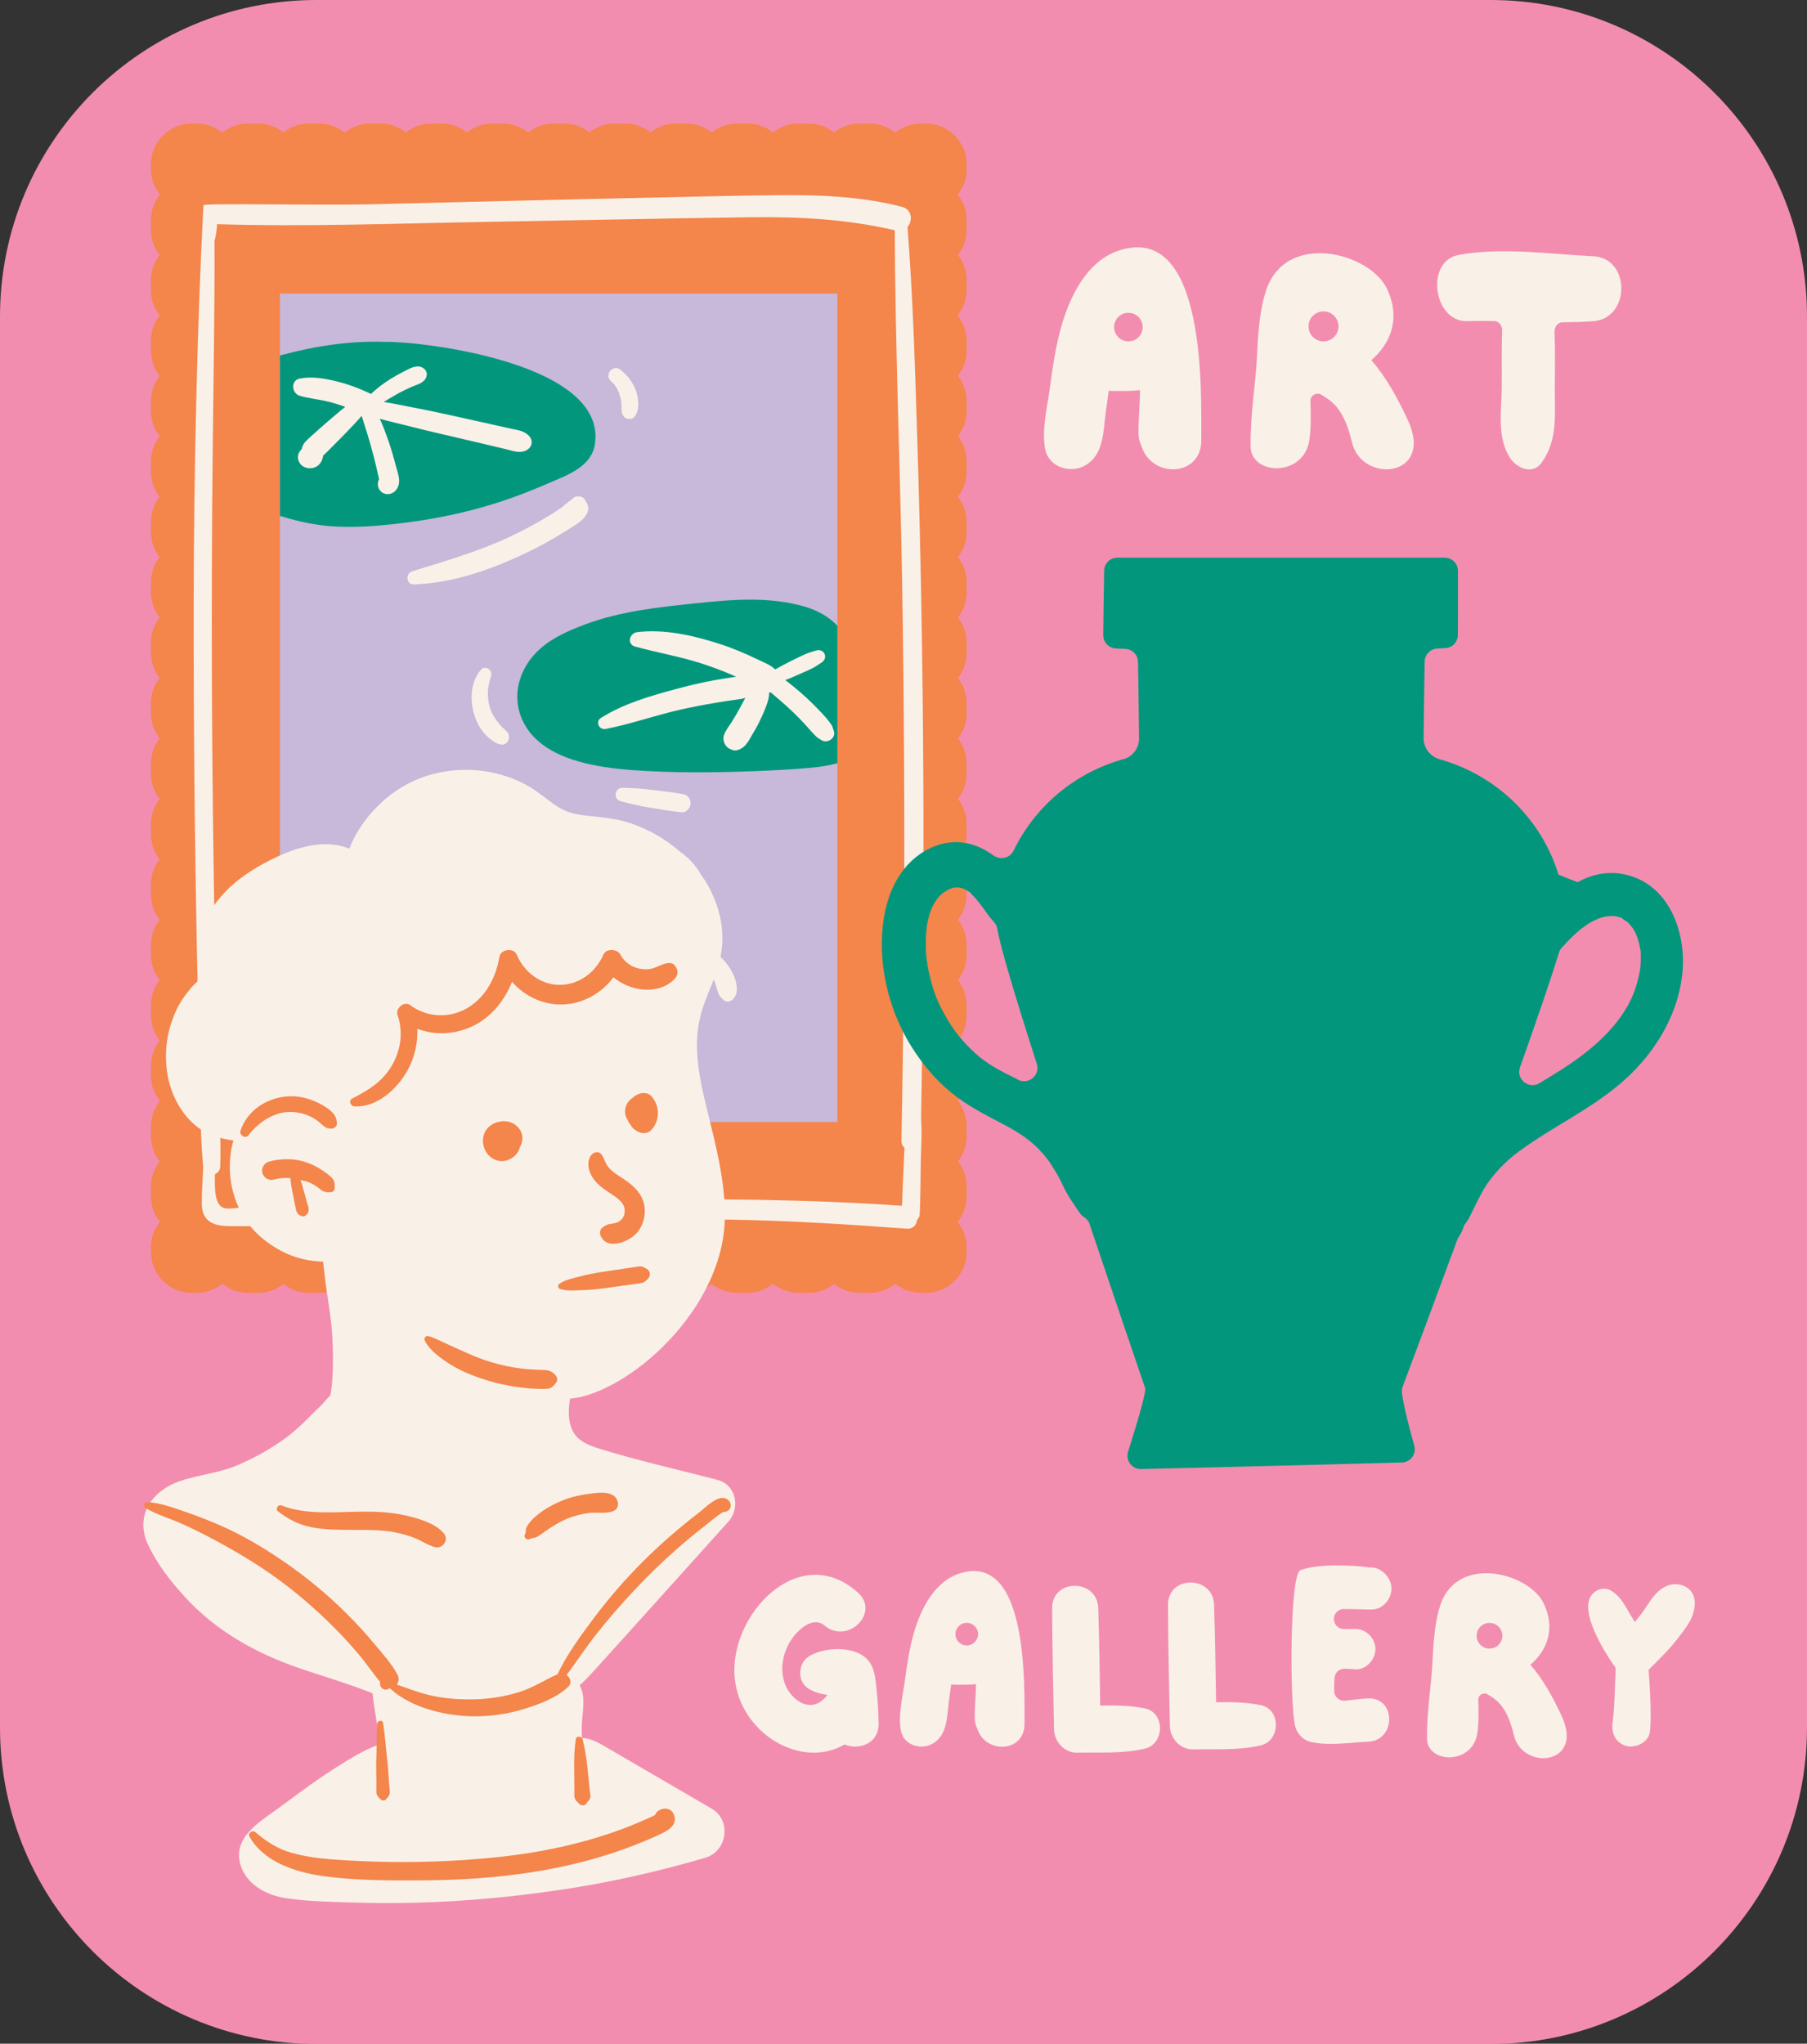
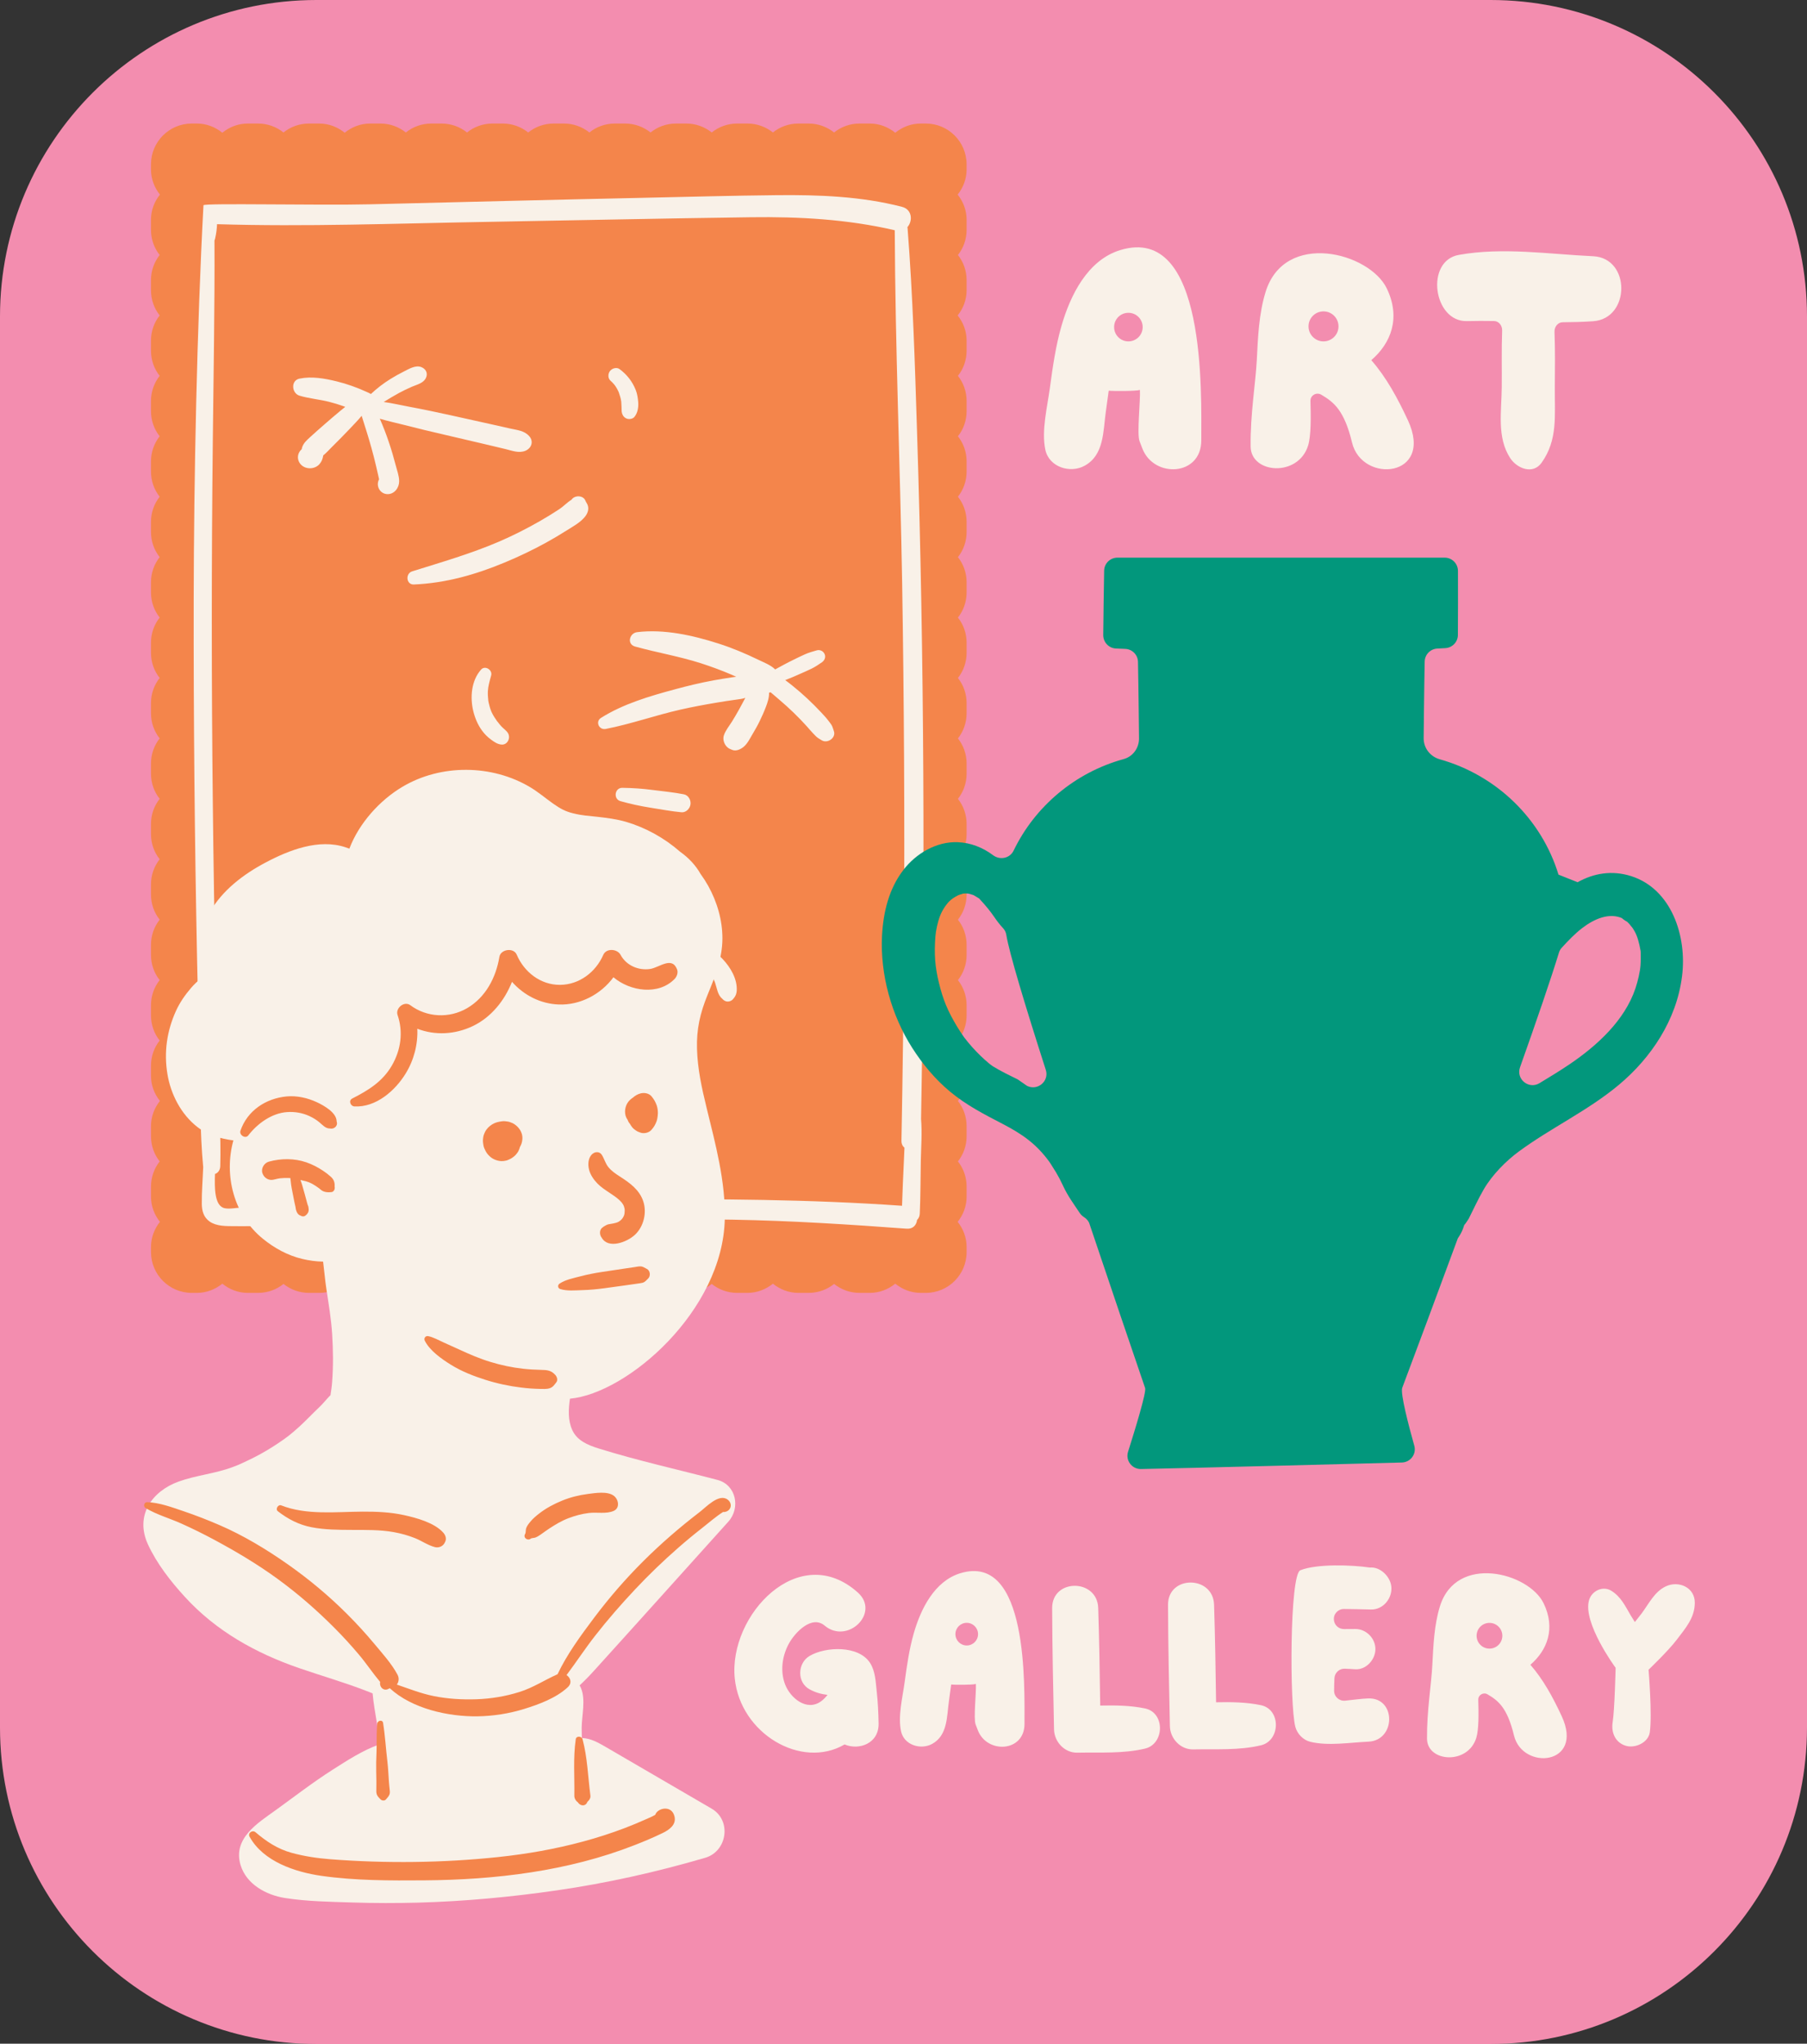
<svg xmlns="http://www.w3.org/2000/svg" height="317.6" preserveAspectRatio="xMidYMid meet" version="1.0" viewBox="0.0 0.0 280.9 317.6" width="280.9" zoomAndPan="magnify">
  <rect x="0.0" y="0.0" width="280.9" height="317.6" fill="#333333" stroke="none" />
  <g id="change1_1">
    <path d="M280.9,49.19v219.26c-0.01,27.17-22.03,49.19-49.19,49.19H49.19C22.03,317.64,0,295.62,0,268.45V49.19 C0,22.03,22.02,0,49.19,0h182.52C258.87,0,280.9,22.02,280.9,49.19z" fill="#f38daf" />
  </g>
  <g id="change2_1">
    <path d="M150.26,26.33c0,1.48-0.53,2.83-1.39,3.91c0.86,1.08,1.39,2.43,1.39,3.91v1.57c0,1.47-0.5,2.83-1.35,3.91 c0.85,1.07,1.35,2.43,1.35,3.91v1.57c0,1.48-0.53,2.83-1.39,3.91c0.86,1.08,1.39,2.43,1.39,3.91v1.57c0,1.47-0.5,2.83-1.35,3.91 c0.85,1.07,1.35,2.43,1.35,3.91v1.57c0,1.47-0.5,2.83-1.35,3.91c0.85,1.07,1.35,2.43,1.35,3.91v1.57c0,1.47-0.5,2.83-1.35,3.91 c0.85,1.07,1.35,2.43,1.35,3.91v1.57c0,1.47-0.5,2.83-1.35,3.91c0.85,1.07,1.35,2.43,1.35,3.91v1.57c0,1.47-0.5,2.83-1.35,3.91 c0.85,1.07,1.35,2.43,1.35,3.91v1.57c0,1.47-0.5,2.83-1.35,3.91c0.85,1.07,1.35,2.43,1.35,3.91v1.57c0,1.47-0.5,2.83-1.35,3.91 c0.85,1.07,1.35,2.43,1.35,3.91v1.57c0,1.47-0.5,2.83-1.35,3.91c0.85,1.07,1.35,2.43,1.35,3.91v1.57c0,1.47-0.5,2.83-1.35,3.91 c0.85,1.07,1.35,2.43,1.35,3.91v1.57c0,1.47-0.5,2.83-1.35,3.91c0.85,1.07,1.35,2.43,1.35,3.91v1.57c0,1.47-0.5,2.83-1.35,3.91 c0.85,1.07,1.35,2.43,1.35,3.91v1.57c0,1.47-0.5,2.83-1.35,3.91c0.85,1.07,1.35,2.43,1.35,3.91v1.57c0,1.47-0.5,2.83-1.35,3.91 c0.85,1.07,1.35,2.43,1.35,3.91v1.57c0,1.47-0.5,2.83-1.35,3.91c0.85,1.07,1.35,2.43,1.35,3.91v1.57c0,1.48-0.53,2.83-1.39,3.91 c0.86,1.08,1.39,2.43,1.39,3.91v0.79c0,3.5-2.84,6.34-6.34,6.34h-0.79c-1.51,0-2.87-0.55-3.96-1.43c-1.09,0.88-2.45,1.43-3.96,1.43 h-1.59c-1.5,0-2.87-0.52-3.96-1.39c-1.08,0.87-2.46,1.39-3.96,1.39h-1.59c-1.51,0-2.87-0.55-3.96-1.43 c-1.09,0.88-2.45,1.43-3.96,1.43h-1.59c-1.5,0-2.87-0.52-3.96-1.39c-1.08,0.87-2.46,1.39-3.96,1.39h-1.59 c-1.5,0-2.87-0.52-3.96-1.39c-1.08,0.87-2.46,1.39-3.96,1.39h-1.59c-1.5,0-2.87-0.52-3.96-1.39c-1.08,0.87-2.46,1.39-3.96,1.39 h-1.59c-1.5,0-2.87-0.52-3.96-1.39c-1.08,0.87-2.46,1.39-3.96,1.39h-1.59c-1.5,0-2.87-0.52-3.96-1.39 c-1.08,0.87-2.46,1.39-3.96,1.39h-1.59c-1.5,0-2.87-0.52-3.96-1.39c-1.08,0.87-2.46,1.39-3.96,1.39h-1.59 c-1.5,0-2.87-0.52-3.96-1.39c-1.08,0.87-2.46,1.39-3.96,1.39h-1.59c-1.5,0-2.87-0.52-3.96-1.39c-1.08,0.87-2.46,1.39-3.96,1.39 h-1.59c-1.51,0-2.87-0.55-3.96-1.43c-1.09,0.88-2.45,1.43-3.96,1.43h-0.79c-3.5,0-6.34-2.84-6.34-6.34v-0.79 c0-1.48,0.53-2.83,1.39-3.91c-0.86-1.08-1.39-2.43-1.39-3.91v-1.57c0-1.47,0.5-2.83,1.35-3.91c-0.85-1.07-1.35-2.43-1.35-3.91V175 c0-1.48,0.53-2.83,1.39-3.91c-0.86-1.08-1.39-2.43-1.39-3.91v-1.57c0-1.47,0.5-2.83,1.35-3.91c-0.85-1.07-1.35-2.43-1.35-3.91v-1.57 c0-1.47,0.5-2.83,1.35-3.91c-0.85-1.07-1.35-2.43-1.35-3.91v-1.57c0-1.47,0.5-2.83,1.35-3.91c-0.85-1.07-1.35-2.43-1.35-3.91v-1.57 c0-1.47,0.5-2.83,1.35-3.91c-0.85-1.07-1.35-2.43-1.35-3.91v-1.57c0-1.47,0.5-2.83,1.35-3.91c-0.85-1.07-1.35-2.43-1.35-3.91v-1.57 c0-1.47,0.5-2.83,1.35-3.91c-0.85-1.07-1.35-2.43-1.35-3.91v-1.57c0-1.47,0.5-2.83,1.35-3.91c-0.85-1.07-1.35-2.43-1.35-3.91v-1.57 c0-1.47,0.5-2.83,1.35-3.91c-0.85-1.07-1.35-2.43-1.35-3.91v-1.57c0-1.47,0.5-2.83,1.35-3.91c-0.85-1.07-1.35-2.43-1.35-3.91V81.1 c0-1.47,0.5-2.83,1.35-3.91c-0.85-1.07-1.35-2.43-1.35-3.91v-1.57c0-1.47,0.5-2.83,1.35-3.91c-0.85-1.07-1.35-2.43-1.35-3.91v-1.57 c0-1.47,0.5-2.83,1.35-3.91c-0.85-1.07-1.35-2.43-1.35-3.91v-1.57c0-1.47,0.5-2.83,1.35-3.91c-0.85-1.07-1.35-2.43-1.35-3.91v-1.57 c0-1.47,0.5-2.83,1.35-3.91c-0.85-1.07-1.35-2.43-1.35-3.91v-1.57c0-1.48,0.53-2.83,1.39-3.91c-0.86-1.08-1.39-2.43-1.39-3.91v-0.79 c0-3.5,2.84-6.34,6.34-6.34h0.79c1.51,0,2.87,0.55,3.96,1.43c1.09-0.88,2.45-1.43,3.96-1.43h1.59c1.5,0,2.87,0.52,3.96,1.39 c1.08-0.87,2.46-1.39,3.96-1.39h1.59c1.51,0,2.87,0.55,3.96,1.43c1.09-0.88,2.45-1.43,3.96-1.43h1.59c1.5,0,2.87,0.52,3.96,1.39 c1.08-0.87,2.46-1.39,3.96-1.39h1.59c1.5,0,2.87,0.52,3.96,1.39c1.08-0.87,2.46-1.39,3.96-1.39h1.59c1.5,0,2.87,0.52,3.96,1.39 c1.08-0.87,2.46-1.39,3.96-1.39h1.59c1.5,0,2.87,0.52,3.96,1.39c1.08-0.87,2.46-1.39,3.96-1.39h1.59c1.5,0,2.87,0.52,3.96,1.39 c1.08-0.87,2.46-1.39,3.96-1.39h1.59c1.5,0,2.87,0.52,3.96,1.39c1.08-0.87,2.46-1.39,3.96-1.39h1.59c1.5,0,2.87,0.52,3.96,1.39 c1.08-0.87,2.46-1.39,3.96-1.39h1.59c1.5,0,2.87,0.52,3.96,1.39c1.08-0.87,2.46-1.39,3.96-1.39h1.59c1.51,0,2.87,0.55,3.96,1.43 c1.09-0.88,2.45-1.43,3.96-1.43h0.79c3.5,0,6.34,2.84,6.34,6.34V26.33z" fill="#f4854b" />
  </g>
  <g id="change3_1">
-     <path d="M130.18,45.62v128.75H43.52V45.62H130.18z" fill="#c8b8d9" />
-   </g>
+     </g>
  <g id="change4_1">
-     <path d="M103.99,157.67c-0.54,5.32-4.64,8.94-9.27,11.06c-3.33,1.52-6.78,2.85-10.26,4.06H43.53v-27.45 c1.8-0.74,3.62-1.39,5.59-1.85c3.04-0.71,6.11-1.27,9.2-1.65c6.12-0.75,12.21-0.81,18.35-0.24 C85.87,142.46,105.36,144.19,103.99,157.67z M52.33,81.83c2.83,0.13,5.65-0.04,8.46-0.34c5.63-0.59,11.17-1.65,16.56-3.38 c2.69-0.86,5.31-1.89,7.9-3.01c3-1.29,6.71-2.57,7.23-6.1c1.88-12.58-26.83-15.96-32.51-15.87c-5.38-0.2-10.86,0.61-16.02,2 c-0.14,0.04-0.29,0.08-0.43,0.12v24.91c0.03,0.01,0.05,0.03,0.08,0.04C46.51,81.09,49.28,81.69,52.33,81.83z M125.19,94.3 c-5.57-1.64-11.34-1.14-17.02-0.55c-5.83,0.61-11.81,1.24-17.33,3.33c-2.86,1.08-5.66,2.32-7.76,4.62 c-2.71,2.97-3.56,7.18-1.58,10.79c3.1,5.68,11.4,6.8,17.14,7.21c6.09,0.43,12.24,0.38,18.34,0.15c3.05-0.12,6.12-0.26,9.16-0.55 c1.38-0.13,2.74-0.34,4.04-0.69V97.26C128.87,95.81,126.87,94.79,125.19,94.3z" fill="#02977c" />
-   </g>
+     </g>
  <g id="change5_1">
    <path d="M77.55,84.18c2.18-0.94,4.3-2.01,6.36-3.19c1.03-0.59,2.04-1.21,3.03-1.86c0.63-0.41,1.23-1.07,1.9-1.47 c0.46-0.72,1.77-0.72,2.14,0.09c0.06,0.16,0.14,0.32,0.24,0.46c0.43,0.71,0.2,1.47-0.26,2.06c-0.72,0.92-1.87,1.53-2.85,2.15 c-1.07,0.68-2.16,1.32-3.26,1.93c-2.08,1.14-4.22,2.16-6.41,3.07c-4.54,1.89-9.18,3.2-14.09,3.41c-1.22,0.06-1.36-1.7-0.28-2.04 C68.58,87.38,73.19,86.05,77.55,84.18z M95.44,59.71c0.03,0.04,0.07,0.08,0.1,0.12c0.07,0.1,0.14,0.2,0.21,0.3 c0.13,0.21,0.26,0.43,0.36,0.66c0,0,0.01,0.02,0.02,0.04c0.02,0.04,0.04,0.11,0.05,0.12c0.04,0.12,0.08,0.24,0.12,0.36 c0.08,0.24,0.15,0.48,0.21,0.73c0.02,0.07,0.02,0.22,0.05,0.31c-0.01-0.08-0.01-0.18,0-0.04c0,0.03,0,0.05,0.01,0.08 c0,0.04,0.01,0.09,0.01,0.13c0.02,0.25,0.03,0.5,0.04,0.75c0.02,0.33-0.02,0.69,0.09,1.01c0.13,0.38,0.39,0.68,0.8,0.8 c0.36,0.1,0.86,0.01,1.11-0.29c0.51-0.62,0.65-1.51,0.59-2.28c-0.05-0.65-0.15-1.33-0.4-1.94c-0.52-1.3-1.37-2.38-2.5-3.21 c-0.46-0.34-1.17-0.12-1.49,0.3c-0.33,0.43-0.34,1.13,0.09,1.51C95.1,59.34,95.28,59.51,95.44,59.71z M46.56,61.49 c1.5,0.45,3.09,0.57,4.62,0.96c0.75,0.19,1.5,0.42,2.23,0.68c0.09,0.03,0.17,0.07,0.26,0.1c-0.24,0.19-0.47,0.38-0.71,0.57 c-0.82,0.68-1.63,1.37-2.43,2.07c-0.78,0.68-1.56,1.36-2.32,2.06c-0.51,0.47-0.98,0.87-1.23,1.54c-0.04,0.1-0.05,0.21-0.07,0.32 c-0.02,0.02-0.04,0.02-0.06,0.04l0.05-0.02c-0.63,0.54-0.83,1.49-0.23,2.26c0.71,0.92,2.22,0.93,2.99,0.06 c0.36-0.41,0.51-0.85,0.59-1.36c0.48-0.38,0.91-0.88,1.34-1.3c0.95-0.93,1.88-1.89,2.8-2.85c0.62-0.66,1.26-1.31,1.83-2 c0.52,1.65,1.05,3.29,1.51,4.95c0.27,0.97,0.52,1.95,0.75,2.93c0.12,0.51,0.24,1.02,0.35,1.53c0.03,0.15,0.07,0.31,0.1,0.46 c-0.06,0.1-0.11,0.21-0.14,0.33c-0.26,0.97,0.43,1.97,1.47,1.97c1.07,0,1.8-1.01,1.79-2.01c0-0.8-0.32-1.66-0.52-2.42 c-0.64-2.47-1.45-4.94-2.49-7.29c1.26,0.38,2.57,0.65,3.8,0.97c2.07,0.54,4.15,1.03,6.23,1.51s4.16,0.97,6.24,1.46 c1.08,0.26,2.16,0.51,3.24,0.77c1.03,0.25,2.09,0.69,3.11,0.28c0.97-0.4,1.34-1.47,0.6-2.29c-0.75-0.84-1.8-0.92-2.84-1.15 c-1.08-0.24-2.16-0.49-3.25-0.73c-2.09-0.47-4.18-0.93-6.27-1.39c-2.09-0.46-4.18-0.9-6.29-1.29c-1.27-0.23-2.62-0.56-3.96-0.74 c0.78-0.48,1.57-0.96,2.38-1.4c0.64-0.34,1.29-0.66,1.96-0.95c0.03-0.01,0.15-0.06,0.17-0.07c0.06-0.02,0.12-0.05,0.18-0.07 c0.16-0.07,0.33-0.13,0.49-0.19c0.53-0.2,1.11-0.5,1.37-1.03c0.36-0.73,0.03-1.42-0.7-1.71c-0.91-0.36-1.95,0.3-2.75,0.7 c-0.69,0.34-1.36,0.72-2.01,1.12c-1.1,0.68-2.14,1.47-3.08,2.36c-0.21-0.12-0.44-0.23-0.67-0.33c-1.5-0.68-3.04-1.24-4.64-1.63 c-1.88-0.46-3.87-0.82-5.79-0.43C45.17,59.12,45.33,61.12,46.56,61.49z M129.29,112.71c-0.12-0.21-0.29-0.41-0.43-0.6 c-0.36-0.49-0.77-0.93-1.19-1.38c-0.7-0.75-1.42-1.47-2.17-2.17c-0.73-0.68-1.49-1.34-2.26-1.96c-0.38-0.31-0.77-0.61-1.18-0.91 c0.82-0.32,1.63-0.65,2.43-1.02c0.56-0.25,1.12-0.49,1.67-0.76c0.58-0.28,1.08-0.63,1.61-0.99c0.41-0.29,0.63-0.78,0.42-1.27 c-0.2-0.46-0.7-0.72-1.2-0.59c-0.65,0.18-1.28,0.36-1.9,0.64c-0.58,0.26-1.15,0.54-1.72,0.82c-0.97,0.47-1.92,0.99-2.87,1.51 c-0.7-0.7-1.8-1.1-2.68-1.53c-1.98-0.96-4.03-1.82-6.13-2.49c-4-1.28-8.44-2.28-12.65-1.77c-1.2,0.15-1.64,1.87-0.3,2.24 c3.4,0.94,6.88,1.52,10.24,2.6c1.61,0.52,3.21,1.11,4.77,1.78c0.23,0.1,0.47,0.21,0.7,0.31c-0.21,0.03-0.43,0.06-0.66,0.09 c-0.95,0.14-1.91,0.3-2.86,0.47c-2.03,0.37-4.05,0.86-6.04,1.4c-3.9,1.05-8.02,2.26-11.46,4.43c-0.93,0.58-0.31,1.92,0.73,1.72 c3.92-0.76,7.71-2.12,11.61-3c1.89-0.43,3.79-0.78,5.7-1.1c0.95-0.16,1.91-0.31,2.87-0.44c0.56-0.08,1.07-0.13,1.52-0.29 c-0.33,0.61-0.64,1.22-0.98,1.82c-0.35,0.63-0.71,1.25-1.09,1.86c-0.44,0.7-0.99,1.35-1.26,2.14c-0.21,0.61,0.03,1.35,0.47,1.79 c0.27,0.27,0.47,0.33,0.81,0.47c0.63,0.26,1.32-0.09,1.79-0.47c0.6-0.49,1.02-1.37,1.42-2.04c0.38-0.64,0.75-1.28,1.07-1.95 c0.36-0.74,0.7-1.5,0.99-2.27c0.24-0.63,0.5-1.43,0.47-2.15c0.08-0.01,0.16-0.05,0.24-0.07c0.1,0.09,0.21,0.17,0.31,0.26 c0.38,0.32,0.75,0.65,1.13,0.97c0.74,0.63,1.46,1.28,2.16,1.96c0.7,0.68,1.38,1.38,2.03,2.1c0.33,0.37,0.65,0.76,1,1.12 c0.16,0.16,0.31,0.32,0.47,0.48c0.25,0.24,0.55,0.38,0.84,0.57c0.91,0.56,2.29-0.39,1.89-1.45 C129.51,113.3,129.44,112.98,129.29,112.71z M95.23,157.47c-1.48,0.05-2.87,0.59-4.33,0.78c-1.47,0.2-2.98,0.22-4.46,0.22 c-2.9,0-5.81-0.1-8.71-0.17c-3.02-0.07-6.04-0.15-9.05-0.19c-2.28-0.03-4.68-0.19-7.01-0.01c0.97-0.87,1.92-1.75,2.94-2.57 c1.63-1.31,3.33-2.5,5.16-3.52c1.76-0.98,3.59-1.83,5.5-2.5c1.52-0.53,3.35-1.2,5.03-1.36c0.11,0.07,0.22,0.11,0.35,0.13 c1.43,0.21,2.85-1.06,2.02-2.54c-0.83-1.47-2.59-0.99-3.92-0.7c-2.71,0.58-5.34,1.51-7.85,2.68c-2.51,1.17-4.84,2.67-7.01,4.38 c-1.68,1.32-3.43,2.92-4.71,4.74c-0.01-0.76-0.13-1.52-0.15-2.28c-0.04-1.53,0.08-2.9,0.39-4.31c0.16-0.74,0.41-1.44,0.62-2.16 c0.34-1.18-0.19-2.51-1.49-2.79c-1.5-0.32-2.93,1.18-2.26,2.64c-0.06,0.21-0.12,0.42-0.17,0.63c-0.12,0.49-0.22,0.98-0.3,1.47 c-0.18,1.11-0.3,2.23-0.29,3.35c0.01,1.11,0.11,2.24,0.31,3.33c0.05,0.26,0.13,0.53,0.22,0.81c-0.14-0.01-0.28-0.02-0.42-0.03 c-0.53-0.05-1.02-0.07-1.55-0.03c-1.02,0.07-2.03,0.2-3.04,0.39c-1.94,0.37-4.26,0.79-5.8,2.09c-1.1,0.93-0.23,3.02,1.2,2.9 c1.03-0.08,1.89-0.45,2.85-0.79c0.85-0.3,1.71-0.57,2.59-0.79c0.87-0.23,1.75-0.43,2.63-0.61c0.4-0.08,0.8-0.16,1.2-0.25 c-0.08,0.11-0.16,0.23-0.24,0.35c-0.23,0.33-0.39,0.65-0.55,1.02c-0.37,0.85-0.7,1.71-1.03,2.58c-0.3,0.79-0.59,1.57-0.89,2.36 c-0.42,1.13-0.94,2.77,0.52,3.38c0.81,0.34,1.71-0.06,2.13-0.82c0.24-0.43,0.41-0.96,0.58-1.42c0.29-0.79,0.54-1.59,0.82-2.38 c0.27-0.79,0.55-1.58,0.78-2.39c0.14-0.49,0.24-0.95,0.28-1.46c0.02-0.3,0.08-0.53,0.01-0.83c-0.02-0.09-0.05-0.18-0.08-0.26 c-0.01-0.06-0.02-0.08-0.02-0.1c0.02-0.14,0.01-0.28-0.02-0.42c0.19,0,0.38-0.03,0.55-0.12c0.12,0.34,0.37,0.64,0.74,0.76 c2.94,0.92,6.3,0.95,9.36,1.23c3.25,0.29,6.5,0.54,9.75,0.8c3.09,0.25,6.19,0.6,9.3,0.6c2.7,0,6.34,0.03,8.68-1.48 c-0.02-0.01-0.03-0.02-0.05-0.03C98.11,160.58,97.78,157.39,95.23,157.47z M94.98,132.64c-3.57-1.2-7.48-1.77-11.21-2.23 c-3.79-0.47-7.61-0.61-11.43-0.46c-3.8,0.14-8.08,0.33-11.64,1.75c-1.01,0.4-0.94,1.94,0.27,1.97c3.1,0.07,6.25-0.49,9.36-0.63 c3.03-0.13,6.07-0.08,9.09,0.16c3.1,0.24,6.19,0.66,9.24,1.29c1.54,0.32,3.07,0.67,4.58,1.1c0.49,0.14,1.13,0.26,1.55,0.58 c0.46,0.36,0.51,0.77,0.8,1.26c0.35,0.58,1.17,0.84,1.76,0.46C100.17,136.1,96.93,133.29,94.98,132.64z M110.3,147.44 c-0.4-0.22-0.84-0.46-1.29-0.54c-0.28-0.05-0.56-0.09-0.84-0.11c-0.13-0.01-0.25-0.02-0.38,0c-0.19,0.02-0.2,0.03-0.03,0.02 c-0.06,0-0.13,0.01-0.19,0.02c-0.45,0.04-0.84,0.28-0.97,0.74c-0.12,0.43,0.08,0.91,0.46,1.13c0.07,0.04,0.15,0.09,0.22,0.14 c0.5,0.43,1.16,0.72,1.69,1.08c0.08,0.05,0.16,0.11,0.24,0.17c0.01,0,0,0,0.01,0c0.01,0.01,0,0,0.01,0.01 c0.15,0.12,0.29,0.25,0.43,0.38c0.13,0.12,0.25,0.25,0.37,0.38c0.06,0.07,0.13,0.14,0.19,0.22c0.03,0.04,0.06,0.07,0.09,0.11 c0.03,0.03,0.03,0.04,0.04,0.05c0.01,0.01,0.01,0.03,0.02,0.03c0.06,0.08,0.11,0.16,0.16,0.24c0.1,0.16,0.2,0.33,0.3,0.49 c0.09,0.16,0.17,0.33,0.24,0.49c0.03,0.08,0.06,0.15,0.09,0.23c0.27,0.78,0.4,1.91,1.08,2.45c0.23,0.27,0.5,0.47,0.88,0.47 c0.42,0,0.76-0.22,0.98-0.56l0.01-0.01c0.25-0.3,0.38-0.69,0.41-1.06c0.13-1.86-0.96-3.68-2.2-4.99 C111.73,148.4,111.04,147.86,110.3,147.44z M107.34,125c0.09-0.65-0.32-1.42-1.02-1.56c-1.61-0.32-3.27-0.47-4.89-0.68 c-1.58-0.21-3.11-0.31-4.7-0.33c-1.19-0.01-1.42,1.75-0.28,2.07c1.53,0.43,3.04,0.76,4.61,1.01c1.62,0.25,3.25,0.57,4.89,0.72 C106.65,126.29,107.26,125.64,107.34,125z M74.78,104.06c-1.53,1.72-1.73,4.33-1.2,6.49c0.26,1.04,0.7,2.1,1.34,2.97 c0.41,0.56,0.84,0.99,1.39,1.4c0.51,0.38,1.05,0.76,1.7,0.79c0.88,0.04,1.38-1.01,0.98-1.74c-0.24-0.43-0.71-0.72-1.05-1.09 c-0.07-0.08-0.14-0.16-0.21-0.24c-0.03-0.03-0.03-0.03-0.04-0.04c-0.01-0.02-0.03-0.05-0.09-0.12c-0.09-0.11-0.18-0.23-0.27-0.34 c-0.04-0.05-0.04-0.05-0.06-0.06c-0.01-0.02-0.01-0.02-0.04-0.07c-0.25-0.36-0.49-0.71-0.69-1.1c-0.05-0.1-0.1-0.19-0.14-0.29 c-0.01-0.03-0.04-0.08-0.05-0.12c-0.08-0.21-0.16-0.43-0.22-0.65c-0.06-0.21-0.11-0.42-0.16-0.63c-0.02-0.11-0.04-0.21-0.06-0.32 c-0.01-0.04-0.01-0.04-0.01-0.07c0,0,0,0,0-0.04c-0.05-0.45-0.08-0.91-0.06-1.36c0.03-0.73,0.27-1.6,0.51-2.45 C76.6,104.11,75.41,103.35,74.78,104.06z M143.18,173.91c0.18,2.15,0,4.38-0.04,6.5c-0.05,2.72-0.04,5.46-0.16,8.18 c-0.02,0.43-0.17,0.75-0.42,0.99c-0.09,0.76-0.6,1.43-1.61,1.36c-9-0.66-17.95-1.24-26.98-1.4c-15.8-0.28-31.6,0.07-47.39,0.45 c-7.96,0.19-15.93,0.45-23.9,0.52c-2.09,0.01-4.18,0.06-6.27,0.04c-1.24-0.01-2.75,0.03-3.82-0.72c-0.94-0.66-1.21-1.66-1.22-2.75 c-0.02-1.91,0.15-3.85,0.22-5.76c0-0.01-0.01-0.02-0.01-0.04c-0.5-5.36-0.43-10.82-0.57-16.2c-0.14-5.27-0.26-10.54-0.37-15.81 c-0.38-18.71-0.56-37.42-0.53-56.13c0.03-18.84,0.51-42.43,1.52-61.24c0.02-0.37,17.84,0.04,25.84-0.15 c14.16-0.34,28.32-0.71,42.49-1.01c6.92-0.15,13.84-0.34,20.76-0.41c6.5-0.07,13.16,0.17,19.49,1.81c1.62,0.42,1.7,2.22,0.84,3.17 c0.01,0.03,0.03,0.06,0.03,0.09c0.82,10.48,1.14,20.99,1.47,31.5C143.69,102.54,143.81,138.22,143.18,173.91z M140.6,178.36 c-0.29-0.24-0.48-0.6-0.47-1.09c0.2-10.5,0.33-21.01,0.4-31.52c0.11-18.39,0.01-36.78-0.29-55.18c-0.31-18.26-1.07-36.53-1.15-54.79 c-7.36-1.71-14.81-2.12-22.36-2.02c-13.83,0.18-27.66,0.49-41.49,0.73c-13.81,0.24-27.7,0.77-41.5,0.35 c-0.02,0.35-0.04,0.71-0.09,1.06c-0.05,0.41-0.13,0.81-0.22,1.21c-0.02,0.09-0.06,0.18-0.09,0.27c0.05,10.39-0.15,20.79-0.26,31.18 c-0.21,18.72-0.21,37.43,0,56.14c0.1,9.35,0.25,18.71,0.46,28.06c0.1,4.75,0.22,9.49,0.35,14.23c0.13,4.73,0.48,9.5,0.35,14.23 c-0.02,0.65-0.37,1.06-0.82,1.22c-0.06,1.99-0.14,4.99,1.52,5.32c0.76,0.16,1.82-0.08,2.61-0.1c1.04-0.03,2.09-0.05,3.13-0.08 c4.18-0.11,8.36-0.2,12.54-0.3c14.63-0.35,29.25-0.8,43.88-0.89c14.34-0.09,28.81-0.02,43.12,0.99c0.07-2.32,0.19-4.64,0.29-6.96 C140.54,179.73,140.57,179.05,140.6,178.36z" fill="#f9f1e8" />
  </g>
  <g id="change5_2">
    <path d="M92.39,259.58c3.26-3.59,6.5-7.2,9.75-10.8c3.7-4.1,7.4-8.21,11.09-12.32c1.9-2.12,1.23-5.71-1.71-6.48 c-6.13-1.61-12.37-2.99-18.42-4.87c-1.77-0.55-3.4-1.25-4.14-2.88c-0.69-1.51-0.6-3.21-0.36-4.87c8.94-0.82,23.77-13.67,24.07-27.93 c0.12-5.89-1.45-11.62-2.83-17.28c-0.75-3.07-1.4-6.03-1.49-9.14c-0.09-3.07,0.48-5.57,1.66-8.45c1.16-2.83,2.28-5.6,2.29-8.71 c0.01-2.86-0.83-5.7-2.21-8.19c-0.36-0.64-0.76-1.26-1.19-1.85c-0.74-1.32-1.85-2.51-3.18-3.45c-2.43-2.13-5.34-3.74-8.39-4.64 c-1.43-0.42-2.92-0.61-4.41-0.78c-1.62-0.19-2.34-0.18-3.83-0.55c-1.2-0.29-1.98-0.71-3.14-1.53c-1.17-0.83-2.26-1.76-3.49-2.5 c-5.97-3.59-13.93-3.65-19.92-0.08c-3.48,2.07-6.71,5.61-8.23,9.6c-0.21-0.08-0.43-0.15-0.63-0.22c-4.12-1.36-8.73,0.44-12.36,2.36 c-3.47,1.83-6.81,4.35-8.76,7.83c-1.05,1.87-1.66,3.91-1.83,6.05c-0.09,1.1,0.01,2.19,0.22,3.27c0.06,0.32,0.14,0.62,0.23,0.93 c-0.01,0.01-0.02,0.01-0.03,0.02c-0.52,0.43-1.01,0.89-1.45,1.41c-0.94,1.09-1.77,2.29-2.36,3.6c-1.4,3.1-1.87,6.38-1.32,9.75 c0.51,3.14,2.11,6.27,4.65,8.25c1.68,1.31,3.64,1.83,5.61,2.09c-1.5,5.41,0.04,11.6,4.59,15.29c1.8,1.46,3.85,2.59,6.12,3.13 c1.05,0.25,2.15,0.4,3.23,0.42c0,0.01,0,0.02,0.01,0.04c0.18,1.39,0.29,2.78,0.5,4.17c0.35,2.33,0.75,4.65,0.9,7.01 c0.16,2.49,0.19,4.98,0,7.47c-0.05,0.71-0.15,1.39-0.26,2.08c-0.03,0.03-0.07,0.05-0.1,0.08c-0.58,0.6-1.06,1.23-1.67,1.8 c-1.05,0.99-2.03,2.05-3.1,3.02c-1.29,1.16-1.88,1.63-3.29,2.57c-1.14,0.77-2.33,1.47-3.55,2.1c-0.61,0.32-1.24,0.61-1.86,0.9 c0,0-0.59,0.26-0.72,0.33c-0.32,0.13-0.65,0.26-0.98,0.38c-2.72,1.01-5.64,1.25-8.34,2.23c-4.2,1.52-6.79,5.31-4.78,9.72 c1.37,3,3.55,5.79,5.77,8.21c4.84,5.3,11.02,8.74,17.76,11.06c3.48,1.2,7.01,2.21,10.44,3.54c0.35,0.14,0.67,0.26,0.97,0.38 c0.14,1.56,0.43,3.15,0.68,4.68c0.17,1.08,0.27,2.17,0.33,3.27c-2.58,0.92-4.95,2.47-7.24,3.93c-3.05,1.94-5.92,4.17-8.85,6.28 c-2.8,2.02-6.67,4.38-5.45,8.5c0.89,3,3.98,4.68,6.89,5.14c3.45,0.54,7.03,0.59,10.51,0.7c3.42,0.11,6.84,0.11,10.25,0.02 c7.2-0.2,14.37-0.87,21.49-1.9c7.82-1.13,15.52-2.85,23.1-5.07c3.42-1,4.14-5.8,1-7.63c-3.72-2.17-7.44-4.33-11.16-6.5 c-1.76-1.03-3.53-2.06-5.29-3.08c-1.18-0.68-2.33-1.36-3.73-1.4c-0.01-0.53-0.03-1.06-0.03-1.59c0.02-1.9,0.65-4.36-0.1-6.15 c-0.06-0.15-0.14-0.3-0.22-0.44C90.91,261.16,91.66,260.39,92.39,259.58z" fill="#f9f1e8" />
  </g>
  <g id="change2_2">
    <path d="M58.5,278.31c0-0.52,0.02-1.04,0.01-1.56c-0.01-0.96-0.05-1.93-0.03-2.89c0.02-0.97,0.08-1.92,0.07-2.89 c-0.01-1.04,0.01-2.08,0.09-3.11c0.04-0.49,0.82-0.67,0.91-0.12c0.32,1.99,0.43,4.01,0.67,6.01c0.12,1,0.16,2.01,0.23,3.01 c0.04,0.5,0.08,1,0.14,1.5c0.09,0.65-0.2,0.91-0.59,1.37c-0.21,0.25-0.62,0.21-0.84,0C58.73,279.19,58.49,278.95,58.5,278.31z M38.6,176.44c1.43-1.85,3.65-3.46,6.04-3.62c1.18-0.08,2.38,0.12,3.46,0.62c0.55,0.26,1.09,0.58,1.55,0.97 c0.5,0.42,0.96,0.97,1.62,0.96c0.61,0.15,1.28-0.35,1.08-1.04c-0.01-0.02-0.01-0.05-0.02-0.07c-0.01-1.37-2-2.47-3.09-2.98 c-1.45-0.67-3.09-1.04-4.7-0.89c-3.22,0.31-6.09,2.2-7.16,5.32C37.15,176.39,38.15,177.03,38.6,176.44z M49.05,184.28 c0.17,0.11,0.33,0.22,0.49,0.34c0.03,0.02,0.07,0.05,0.08,0.06c0.11,0.09,0.22,0.19,0.34,0.28c0.45,0.33,1.07,0.36,1.61,0.29 c0.21-0.03,0.39-0.25,0.44-0.44c0.04-0.16,0.04-0.3,0.01-0.44c0.04-0.57-0.11-1.07-0.58-1.49c-0.39-0.35-0.8-0.67-1.23-0.95 c-0.78-0.52-1.68-0.99-2.58-1.3c-1.86-0.64-3.94-0.63-5.83-0.11c-0.73,0.2-1.25,1.04-1.01,1.78c0.24,0.75,1,1.22,1.78,1.01 c0.2-0.05,0.4-0.1,0.6-0.14c0.11-0.02,0.22-0.04,0.34-0.06c0.01,0,0.02,0,0.03,0c0.41-0.04,0.81-0.06,1.22-0.05 c0.13,0,0.25,0.01,0.38,0.02c0,0.01,0,0.02,0,0.03c0.07,0.51,0.1,1.01,0.2,1.52c0.09,0.48,0.18,0.96,0.28,1.44s0.18,0.96,0.3,1.43 c0.02,0.12,0.03,0.14,0.02,0.06c0,0.04,0,0.07,0.01,0.11c0.02,0.21,0.06,0.38,0.14,0.57c0.1,0.25,0.21,0.43,0.44,0.58 c0.09,0.05,0.18,0.09,0.28,0.13c0.07,0.02,0.07,0.02,0,0c0.33,0.16,0.63,0.06,0.85-0.22c-0.04,0.05-0.03,0.05,0.02,0 c0.07-0.08,0.13-0.16,0.18-0.24c0.11-0.2,0.13-0.38,0.12-0.59c-0.01-0.2-0.04-0.41-0.12-0.59c-0.02-0.05-0.03-0.07-0.04-0.09 c-0.02-0.07-0.04-0.14-0.06-0.21c-0.13-0.47-0.25-0.94-0.38-1.41s-0.26-0.94-0.4-1.41c-0.08-0.28-0.18-0.55-0.28-0.82 c0.1,0.02,0.2,0.04,0.3,0.07C47.82,183.61,48.28,183.78,49.05,184.28z M75.44,214.42c1.82,0.58,3.69,0.98,5.59,1.21 c0.96,0.12,1.93,0.19,2.9,0.21c0.48,0.01,1.04,0.05,1.51-0.1c0.51-0.16,0.74-0.54,1.05-0.94c0.25-0.33,0.1-0.82-0.14-1.1 c-0.66-0.75-1.28-0.8-2.25-0.82c-0.92-0.02-1.83-0.07-2.74-0.17c-1.74-0.19-3.47-0.56-5.14-1.07c-1.65-0.5-3.2-1.17-4.76-1.89 c-0.84-0.38-1.68-0.76-2.52-1.14c-0.76-0.34-1.55-0.8-2.37-0.97c-0.42-0.09-0.72,0.32-0.54,0.7c0.77,1.55,2.62,2.85,4.06,3.74 C71.73,213.11,73.61,213.84,75.44,214.42z M55.09,171.94c3.34,0.18,6.33-2.43,7.97-5.11c1.28-2.08,1.92-4.54,1.81-6.96 c2.76,1.06,5.86,0.91,8.64-0.42c2.85-1.37,4.92-3.95,6.08-6.87c1.83,2.06,4.38,3.41,7.26,3.52c3.33,0.13,6.56-1.58,8.51-4.23 c2.63,2.21,7.01,2.83,9.51,0.26c0.35-0.36,0.57-0.97,0.39-1.46c-0.8-2.13-2.77-0.3-4.2-0.09c-1.83,0.27-3.71-0.55-4.59-2.19 c-0.51-0.95-2.22-1.08-2.69,0c-1.17,2.68-3.73,4.64-6.72,4.66c-3.03,0.02-5.59-1.99-6.74-4.7c-0.48-1.13-2.49-0.85-2.69,0.35 c-0.53,3.22-2.14,6.3-5.03,7.98c-2.77,1.61-6.26,1.44-8.82-0.47c-0.94-0.7-2.34,0.46-1.98,1.52c0.91,2.65,0.52,5.43-0.88,7.85 c-1.45,2.5-3.66,3.86-6.16,5.13C54.14,171.02,54.47,171.9,55.09,171.94z M76,179.57c0.51,0.54,1.22,0.84,1.96,0.87 c0.22,0.01,0.44-0.03,0.65-0.07c0.1-0.02,0.19-0.04,0.28-0.08c0.44-0.17,0.74-0.34,1.1-0.65c0.07-0.06,0.13-0.12,0.19-0.19 c0.14-0.16,0.28-0.34,0.39-0.53c0.12-0.23,0.2-0.46,0.26-0.69c0.18-0.3,0.3-0.63,0.35-0.99c0.05-0.34,0.04-0.64-0.05-0.99 c-0.05-0.19-0.14-0.37-0.22-0.54c-0.03-0.06-0.07-0.12-0.11-0.18c-0.25-0.35-0.45-0.56-0.81-0.81c-0.21-0.15-0.47-0.25-0.71-0.34 c-0.25-0.09-0.53-0.11-0.79-0.14c-0.15-0.02-0.29-0.01-0.44,0.01c-0.55,0.07-1.07,0.18-1.54,0.48c-0.22,0.14-0.45,0.31-0.63,0.5 c-0.18,0.19-0.35,0.41-0.47,0.65c-0.08,0.18-0.17,0.37-0.23,0.56c-0.06,0.2-0.08,0.43-0.1,0.63c-0.03,0.31,0.02,0.62,0.07,0.92 c0.05,0.29,0.18,0.59,0.32,0.85C75.61,179.12,75.8,179.37,76,179.57z M102.08,174.2c0.04-0.13,0.08-0.26,0.1-0.39 c0.04-0.27,0.09-0.55,0.09-0.83c0-0.41-0.06-0.84-0.19-1.22c-0.2-0.55-0.44-0.96-0.82-1.41c-0.4-0.46-1.09-0.57-1.65-0.44 c-0.44,0.1-0.9,0.36-1.24,0.68c0,0,0,0-0.01,0c-0.35,0.24-0.63,0.5-0.85,0.87c-0.43,0.74-0.49,1.74-0.01,2.47 c0.01,0.02,0.04,0.04,0.05,0.06c0.05,0.14,0.11,0.28,0.18,0.4c0.06,0.09,0.12,0.18,0.2,0.27c0.1,0.18,0.21,0.35,0.37,0.55 c0.16,0.19,0.37,0.35,0.58,0.49c0.22,0.15,0.48,0.25,0.73,0.33c0.53,0.17,1.28,0,1.65-0.44 C101.65,175.16,101.89,174.75,102.08,174.2z M93.54,192.35c1.04,1.8,3.93,0.68,5.15-0.45c1.37-1.27,1.89-3.43,1.31-5.2 c-0.6-1.81-2.09-2.87-3.63-3.86c-0.68-0.44-1.28-0.83-1.81-1.48c-0.45-0.56-0.61-1.25-0.99-1.87c-0.33-0.54-0.99-0.56-1.45-0.19 c-0.7,0.57-0.76,1.65-0.55,2.47c0.21,0.82,0.73,1.57,1.32,2.17c1.04,1.05,2.49,1.68,3.46,2.62c0.42,0.4,0.65,0.76,0.75,1.32 c-0.01,0.01,0.01,0.32,0.01,0.32c0,0.01-0.05,0.48-0.01,0.27c-0.07,0.41-0.1,0.45-0.26,0.74c-0.2,0.36-0.66,0.7-0.96,0.78 c-0.19,0.05-0.37,0.1-0.56,0.14c-0.06,0.01-0.11,0.02-0.17,0.03c-0.03,0-0.09,0.01-0.18,0.03c-0.29,0.04-0.52,0.08-0.79,0.23 c-0.08,0.04-0.67,0.39-0.37,0.25C93.14,190.98,93.15,191.86,93.54,192.35z M99.15,199.47c0.24-0.04,0.51-0.06,0.75-0.13 c0.4-0.12,0.56-0.38,0.84-0.64c0.43-0.39,0.35-1.25-0.19-1.51c-0.34-0.16-0.58-0.38-0.99-0.39c-0.27-0.01-0.59,0.06-0.85,0.1 c-0.59,0.08-1.18,0.18-1.76,0.26c-1.13,0.17-2.27,0.34-3.4,0.51c-1.13,0.17-2.25,0.39-3.35,0.68c-1.06,0.28-2.3,0.51-3.22,1.13 c-0.33,0.22-0.28,0.72,0.11,0.84c1.06,0.33,2.31,0.2,3.4,0.17c1.17-0.03,2.33-0.14,3.5-0.3c1.14-0.16,2.27-0.32,3.41-0.47 C97.97,199.63,98.56,199.55,99.15,199.47z M48.4,237.33c2.09,0.41,4.23,0.41,6.35,0.42c2.16,0.01,4.35-0.04,6.48,0.35 c1.12,0.2,2.22,0.51,3.28,0.93c1.04,0.41,2,1.11,3.08,1.39c0.46,0.12,0.97,0,1.31-0.35c0.17-0.18,0.26-0.36,0.35-0.59 c0.17-0.46-0.04-0.97-0.35-1.31c-1.37-1.53-4.11-2.28-6.06-2.71c-2.12-0.47-4.3-0.56-6.46-0.55c-4.13,0.02-8.73,0.58-12.66-0.97 c-0.49-0.19-0.95,0.58-0.53,0.91C44.76,236.06,46.42,236.94,48.4,237.33z M82.53,239.09c0.09-0.07,0.45-0.08,0.63-0.13 c0.31-0.1,0.58-0.28,0.85-0.46c0.46-0.31,0.9-0.66,1.37-0.96c0.95-0.62,1.93-1.21,2.99-1.61c1.02-0.39,2.1-0.68,3.18-0.81 c1.25-0.15,2.71,0.19,3.86-0.33c1.02-0.47,0.73-1.81,0-2.35c-1-0.74-2.89-0.42-4.06-0.27c-1.36,0.18-2.67,0.5-3.94,1.02 c-1.28,0.52-2.49,1.16-3.59,2.01c-0.5,0.39-0.98,0.79-1.38,1.28c-0.25,0.3-0.52,0.64-0.65,1.01c-0.09,0.28-0.02,0.66-0.17,0.91 C81.28,238.98,82.05,239.51,82.53,239.09z M113.11,233.04c-1.35-1.01-3.36,1.18-4.34,1.93c-3.09,2.37-6.03,4.91-8.79,7.66 c-2.75,2.74-5.29,5.67-7.63,8.78c-2.05,2.73-4.2,5.65-5.68,8.77c-2.02,0.9-3.79,2.09-5.93,2.76c-2.16,0.68-4.42,1.05-6.68,1.13 c-2.21,0.07-4.43-0.05-6.61-0.49c-2.01-0.4-3.85-1.14-5.76-1.79c0.31-0.42,0.39-1,0.11-1.53c-0.93-1.74-2.38-3.33-3.64-4.84 c-1.31-1.57-2.69-3.08-4.13-4.52c-2.86-2.87-6-5.49-9.32-7.82c-3.33-2.33-6.88-4.48-10.62-6.09c-1.83-0.79-3.68-1.51-5.57-2.15 c-1.8-0.61-3.72-1.33-5.64-1.4c-0.49-0.02-0.65,0.66-0.25,0.91c1.71,1.03,3.73,1.59,5.55,2.41c1.72,0.77,3.42,1.61,5.08,2.5 c3.41,1.83,6.73,3.8,9.86,6.08c3.15,2.29,6.09,4.85,8.84,7.61c1.34,1.34,2.62,2.74,3.84,4.19c1.15,1.36,2.15,2.88,3.3,4.24 c-0.17,0.75,0.53,1.51,1.32,1.06c0.05-0.03,0.1-0.05,0.16-0.08c0.01,0,0.02,0,0.02,0l0.01,0.01c3.44,3.17,9.09,4.42,13.64,4.35 c2.44-0.04,4.88-0.42,7.21-1.14c2.31-0.71,5.01-1.71,6.8-3.38c0.71-0.66,0.43-1.48-0.19-1.89c1.51-2.01,2.9-4.14,4.45-6.12 c1.95-2.5,4.04-4.89,6.21-7.2c2.12-2.26,4.36-4.41,6.69-6.45c1.22-1.07,2.48-2.11,3.76-3.11c1.02-0.8,2.1-1.75,3.23-2.47 c0.06,0.01,0.12,0.02,0.18,0.01C113.63,234.86,113.97,233.69,113.11,233.04z M91.78,279.05c-0.38-2.93-0.46-5.9-1.22-8.77 c-0.13-0.49-0.98-0.56-1.06,0c-0.42,2.92-0.17,5.84-0.22,8.77c-0.01,0.4,0.21,0.79,0.54,1.02c0.01,0.02,0.03,0.04,0.08,0.11 c0.34,0.45,1.02,0.55,1.34,0c0.13-0.16,0.1-0.18-0.08-0.05C91.49,279.88,91.84,279.51,91.78,279.05z M101.86,282.02 c-0.46,0.29-0.99,0.49-1.48,0.71c-1.07,0.48-2.15,0.93-3.25,1.35c-2.13,0.81-4.3,1.51-6.5,2.1c-4.29,1.16-8.67,1.93-13.09,2.4 c-8.65,0.92-17.52,1.02-26.2,0.35c-2.04-0.16-4.05-0.46-6.02-1c-2.17-0.6-3.89-1.74-5.59-3.19c-0.49-0.42-1.26,0.1-0.92,0.71 c2.13,3.84,7.07,5.47,11.15,6.06c5.25,0.75,10.68,0.74,15.97,0.7c11.05-0.08,22.33-1.41,32.68-5.46c1.49-0.58,2.97-1.2,4.41-1.9 c0.99-0.48,2.12-1.26,1.84-2.53C104.46,280.44,102.2,280.95,101.86,282.02z" fill="#f4854b" />
  </g>
  <g id="change4_2">
-     <path d="M253.56,136.15c-3-0.95-5.84-0.44-8.32,0.95c-1.21-0.48-1.75-0.7-2.97-1.18c-2.64-8.65-9.62-15.44-18.44-17.92 c-1.48-0.41-2.52-1.72-2.52-3.26c0,0,0.08-8.13,0.16-11.93c0.02-1.08,0.87-1.96,1.95-2.02l1.26-0.07c1.09-0.06,1.95-0.96,1.95-2.05 c0.01-2.62,0.03-7.28,0.01-9.96c-0.01-1.14-0.93-2.05-2.07-2.05h-50.86c-1.13,0-2.05,0.9-2.07,2.02c-0.06,2.68-0.11,7.39-0.14,10.01 c-0.01,1.11,0.86,2.04,1.97,2.09c0.47,0.02,0.97,0.04,1.44,0.06c1.1,0.04,1.97,0.92,1.99,2.02c0.08,3.83,0.16,11.92,0.16,11.92 c0,1.47-0.95,2.79-2.37,3.18c-7.57,2.08-13.8,7.34-17.12,14.22c-0.58,1.21-2.12,1.53-3.2,0.72c-1.6-1.2-3.48-1.94-5.49-2.02 c-3.26-0.13-6.46,1.71-8.46,4.33c-2.24,2.92-3.12,6.54-3.31,10.22c-0.3,6.07,1.48,12.35,4.68,17.39c1.63,2.56,3.58,4.9,5.89,6.82 c2.54,2.11,5.31,3.53,8.2,5.03c3.03,1.58,5.23,3.09,7.29,5.95c0.04,0.06,0.08,0.13,0.15,0.23c0.28,0.44,0.56,0.87,0.83,1.32 c0.4,0.67,0.76,1.36,1.09,2.08c0.74,1.61,1.68,2.86,2.59,4.23c0.18,0.28,0.42,0.5,0.7,0.68c0.37,0.24,0.68,0.58,0.82,1 c3.35,9.98,6.55,19.37,8.66,25.55c0.22,0.63-1.54,6.38-2.65,9.89c-0.43,1.35,0.59,2.72,2.01,2.69c8.35-0.16,32.47-0.8,40.55-1.01 c1.35-0.04,2.3-1.32,1.93-2.62c-0.88-3.13-2.19-8.14-1.87-8.99c2.17-5.79,5.31-14.18,8.64-23.23l0,0c0.31-0.46,0.6-0.93,0.81-1.51 c0.06-0.17,0.12-0.37,0.19-0.56c0.09-0.06,0.63-0.85,0.7-0.99c0.75-1.5,1.47-3.06,2.32-4.53c1.31-2.27,3.46-4.42,5.43-5.88 c5.05-3.72,10.71-6.32,15.57-10.37c5.02-4.19,8.98-10.09,9.83-16.86C262.28,145.49,259.83,138.14,253.56,136.15z M158.22,167.75 c-1.32-0.65-2.64-1.28-3.9-2.06c-0.48-0.3-0.94-0.61-1.4-0.94c-0.23-0.16-0.45-0.33-0.67-0.51c-0.04-0.05-0.54-0.48-0.53-0.46 c-0.93-0.84-1.81-1.75-2.61-2.72c-0.16-0.19-0.32-0.39-0.47-0.59c-0.07-0.09-0.11-0.14-0.15-0.19c-0.01-0.01-0.03-0.04-0.08-0.11 c-0.38-0.54-0.74-1.1-1.08-1.66c-1.42-2.38-2.13-4.08-2.77-6.71c-0.61-2.49-0.76-4.42-0.55-7.23c0.06-0.86,0.37-2.32,0.75-3.25 c0.4-0.99,1.11-1.98,1.68-2.44c0.19-0.16,0.42-0.3,0.63-0.43c0.41-0.25,0.57-0.31,0.72-0.36c0.08-0.02,0.48-0.13,0.52-0.16 c0.25-0.03,0.52-0.03,0.77-0.01c0.08,0.01,0.23,0.04,0.28,0.06c0.18,0.05,0.36,0.11,0.54,0.17c0.01,0.01,0.01,0.01,0.03,0.01 c0.24,0.13,0.47,0.28,0.7,0.42c0.1,0.06,0.16,0.09,0.2,0.12c0.03,0.04,0.07,0.09,0.16,0.19c0.85,0.91,1.6,1.84,2.13,2.62 c0.42,0.61,0.87,1.22,1.38,1.76c0.28,0.29,0.47,0.66,0.53,1.06c0.44,2.74,2.9,10.9,6.14,20.99c0.56,1.75-1.26,3.3-2.91,2.49 C158.25,167.77,158.24,167.76,158.22,167.75z M255.02,150.02c-0.07,0.97-0.4,2.4-0.79,3.58c-1.68,4.99-5.95,8.88-10.21,11.77 c-1.54,1.04-3.12,2-4.71,2.96c-1.67,1-3.67-0.63-3.02-2.47c2.62-7.38,4.81-13.76,6.05-17.82c0.09-0.3,0.25-0.56,0.46-0.79 c1-1.08,2-2.14,3.15-3.02c1.9-1.46,4.24-2.46,6.3-1.5c-0.47-0.22,0.99,0.77,0.58,0.41c0.17,0.15,0.33,0.32,0.48,0.48 c-0.05-0.06,0.43,0.55,0.43,0.53c0.57,0.82,0.83,1.52,1.1,2.66c0.07,0.29,0.13,0.59,0.18,0.89c0.01,0.06,0.02,0.1,0.02,0.12 c0,0.06,0,0.13,0.01,0.22C255.05,148.7,255.07,149.36,255.02,150.02z" fill="#02977c" />
+     <path d="M253.56,136.15c-3-0.95-5.84-0.44-8.32,0.95c-1.21-0.48-1.75-0.7-2.97-1.18c-2.64-8.65-9.62-15.44-18.44-17.92 c-1.48-0.41-2.52-1.72-2.52-3.26c0,0,0.08-8.13,0.16-11.93c0.02-1.08,0.87-1.96,1.95-2.02l1.26-0.07c1.09-0.06,1.95-0.96,1.95-2.05 c0.01-2.62,0.03-7.28,0.01-9.96c-0.01-1.14-0.93-2.05-2.07-2.05h-50.86c-1.13,0-2.05,0.9-2.07,2.02c-0.06,2.68-0.11,7.39-0.14,10.01 c-0.01,1.11,0.86,2.04,1.97,2.09c0.47,0.02,0.97,0.04,1.44,0.06c1.1,0.04,1.97,0.92,1.99,2.02c0.08,3.83,0.16,11.92,0.16,11.92 c0,1.47-0.95,2.79-2.37,3.18c-7.57,2.08-13.8,7.34-17.12,14.22c-0.58,1.21-2.12,1.53-3.2,0.72c-1.6-1.2-3.48-1.94-5.49-2.02 c-3.26-0.13-6.46,1.71-8.46,4.33c-2.24,2.92-3.12,6.54-3.31,10.22c-0.3,6.07,1.48,12.35,4.68,17.39c1.63,2.56,3.58,4.9,5.89,6.82 c2.54,2.11,5.31,3.53,8.2,5.03c3.03,1.58,5.23,3.09,7.29,5.95c0.04,0.06,0.08,0.13,0.15,0.23c0.28,0.44,0.56,0.87,0.83,1.32 c0.4,0.67,0.76,1.36,1.09,2.08c0.74,1.61,1.68,2.86,2.59,4.23c0.18,0.28,0.42,0.5,0.7,0.68c0.37,0.24,0.68,0.58,0.82,1 c3.35,9.98,6.55,19.37,8.66,25.55c0.22,0.63-1.54,6.38-2.65,9.89c-0.43,1.35,0.59,2.72,2.01,2.69c8.35-0.16,32.47-0.8,40.55-1.01 c1.35-0.04,2.3-1.32,1.93-2.62c-0.88-3.13-2.19-8.14-1.87-8.99c2.17-5.79,5.31-14.18,8.64-23.23l0,0c0.31-0.46,0.6-0.93,0.81-1.51 c0.06-0.17,0.12-0.37,0.19-0.56c0.09-0.06,0.63-0.85,0.7-0.99c0.75-1.5,1.47-3.06,2.32-4.53c1.31-2.27,3.46-4.42,5.43-5.88 c5.05-3.72,10.71-6.32,15.57-10.37c5.02-4.19,8.98-10.09,9.83-16.86C262.28,145.49,259.83,138.14,253.56,136.15z M158.22,167.75 c-1.32-0.65-2.64-1.28-3.9-2.06c-0.23-0.16-0.45-0.33-0.67-0.51c-0.04-0.05-0.54-0.48-0.53-0.46 c-0.93-0.84-1.81-1.75-2.61-2.72c-0.16-0.19-0.32-0.39-0.47-0.59c-0.07-0.09-0.11-0.14-0.15-0.19c-0.01-0.01-0.03-0.04-0.08-0.11 c-0.38-0.54-0.74-1.1-1.08-1.66c-1.42-2.38-2.13-4.08-2.77-6.71c-0.61-2.49-0.76-4.42-0.55-7.23c0.06-0.86,0.37-2.32,0.75-3.25 c0.4-0.99,1.11-1.98,1.68-2.44c0.19-0.16,0.42-0.3,0.63-0.43c0.41-0.25,0.57-0.31,0.72-0.36c0.08-0.02,0.48-0.13,0.52-0.16 c0.25-0.03,0.52-0.03,0.77-0.01c0.08,0.01,0.23,0.04,0.28,0.06c0.18,0.05,0.36,0.11,0.54,0.17c0.01,0.01,0.01,0.01,0.03,0.01 c0.24,0.13,0.47,0.28,0.7,0.42c0.1,0.06,0.16,0.09,0.2,0.12c0.03,0.04,0.07,0.09,0.16,0.19c0.85,0.91,1.6,1.84,2.13,2.62 c0.42,0.61,0.87,1.22,1.38,1.76c0.28,0.29,0.47,0.66,0.53,1.06c0.44,2.74,2.9,10.9,6.14,20.99c0.56,1.75-1.26,3.3-2.91,2.49 C158.25,167.77,158.24,167.76,158.22,167.75z M255.02,150.02c-0.07,0.97-0.4,2.4-0.79,3.58c-1.68,4.99-5.95,8.88-10.21,11.77 c-1.54,1.04-3.12,2-4.71,2.96c-1.67,1-3.67-0.63-3.02-2.47c2.62-7.38,4.81-13.76,6.05-17.82c0.09-0.3,0.25-0.56,0.46-0.79 c1-1.08,2-2.14,3.15-3.02c1.9-1.46,4.24-2.46,6.3-1.5c-0.47-0.22,0.99,0.77,0.58,0.41c0.17,0.15,0.33,0.32,0.48,0.48 c-0.05-0.06,0.43,0.55,0.43,0.53c0.57,0.82,0.83,1.52,1.1,2.66c0.07,0.29,0.13,0.59,0.18,0.89c0.01,0.06,0.02,0.1,0.02,0.12 c0,0.06,0,0.13,0.01,0.22C255.05,148.7,255.07,149.36,255.02,150.02z" fill="#02977c" />
  </g>
  <path d="M199.18,190.93c5.61-1.74,8.16-7.46,9.6-12.9c1.54-5.8,2.42-11.83,2.64-17.84c0.22-5.78,0.09-12.04-1.58-17.6 c-1.65-5.5-6.8-12.19-11.28-12.49c-4.49-0.31-11.15,3.55-13.24,12.2c-0.64,2.65-1.49,5.25-1.98,7.94c-1,5.53-1.3,11.21-0.85,16.82 c0.44,5.54,1.35,11.32,3.59,16.41C188.33,188.59,193.63,192.64,199.18,190.93z M210.87,215.34c-1.4,0-2.79,0.01-4.19,0.01 l-8.63,0.02c-5.66,0.01-11.37,0.04-17.01,0.5c-0.63,0.05-0.64,0.94,0,0.99c5.65,0.43,11.35,0.42,17.01,0.41 c2.79-0.01,5.59-0.02,8.38-0.02c1.4,0,2.79-0.01,4.19-0.01c1.19,0,2.78,0.34,3.78-0.39c0.41-0.3,0.42-0.82,0-1.12 C213.46,215.03,212,215.34,210.87,215.34z M218.55,112.69c-0.02-0.01-0.05-0.01-0.07-0.02c-0.12-1.76-0.27-3.53-0.47-5.28 c-0.1-0.88-0.19-1.75-0.35-2.62c-0.07-0.37-0.14-0.81-0.25-1.22c0.42,0,0.8-0.07,1.23-0.39c0.4-0.3,0.57-0.86,0.16-1.25 c-1.03-0.99-2.94-0.69-4.29-0.75c-1.74-0.08-3.48-0.14-5.22-0.19c-3.48-0.09-6.96-0.13-10.45-0.1c-3.4,0.03-6.8,0.11-10.19,0.27 c-0.16,0.01-0.31,0.02-0.47,0.03c-0.19-0.21-0.57-0.2-0.73,0.04c-1.34,0.07-2.68,0.14-4.02,0.22c-1.52,0.1-3.49-0.01-4.83,0.77 c-0.59,0.34-0.38,1.12,0.17,1.33c0.94,0.36,2.07,0.31,3.15,0.22c-0.05,0.41-0.08,0.82-0.13,1.21c-0.1,0.87-0.16,1.75-0.21,2.62 s-0.08,1.75-0.13,2.62c-0.02,0.47-0.04,0.94-0.06,1.41c-0.02,0.49-0.1,1,0.06,1.47l0.02-0.02c0.05,0.19,0.15,0.36,0.29,0.48 c-1.01,0.06-2.02,0.16-2.96,0.43c-0.5,0.14-0.59,1.01,0,1.1c1.5,0.24,3.07,0.08,4.58,0.02c1.72-0.07,3.45-0.15,5.17-0.23 c3.37-0.14,6.73-0.26,10.1-0.36c3.29-0.1,6.57-0.17,9.86-0.21c1.73-0.02,3.45-0.04,5.18-0.05c1.52-0.01,3.43,0.31,4.86-0.26 C219.19,113.74,219.19,112.95,218.55,112.69z M186.95,104.18c-0.07,1.01-0.11,2.02-0.17,3.03c-0.06,1.01-0.09,2.02-0.15,3.02 c-0.05,0.95-0.33,2.14,0.04,3.03c-1.01,0.05-2.02,0.1-3.03,0.17c-0.18,0.01-0.36,0.02-0.54,0.03c0.1-0.11,0.19-0.24,0.25-0.38 c0.18-0.44,0.13-1,0.14-1.47c0.01-0.4,0.02-0.81,0.03-1.21c0.02-0.91,0.05-1.82,0.06-2.72c0.01-0.87,0.01-1.75-0.03-2.62 c-0.02-0.46-0.01-0.95-0.04-1.44c1.16-0.07,2.32-0.12,3.48-0.17C186.98,103.69,186.97,103.94,186.95,104.18z M193.19,104.42 c-0.07,0.98-0.08,1.97-0.09,2.95c-0.02,0.95-0.03,1.89-0.05,2.84c-0.02,0.89-0.13,1.84-0.03,2.73c0,0.01,0.01,0.02,0.01,0.03 c-1.41,0.06-2.81,0.1-4.22,0.17c-0.15,0.01-0.3,0.02-0.45,0.02c0.19-0.42,0.19-0.91,0.22-1.37c0.03-0.52,0.05-1.04,0.07-1.57 c0.04-1.01,0.09-2.02,0.09-3.02c0-1.01,0.01-2.02-0.04-3.03c-0.01-0.27-0.02-0.54-0.03-0.82c1.54-0.06,3.07-0.11,4.61-0.15 C193.24,103.62,193.21,104.03,193.19,104.42z M199.11,104.99c-0.03,0.89-0.01,1.78-0.02,2.67c-0.02,1.69-0.11,3.4-0.07,5.08 c-0.12,0-0.25,0-0.37,0.01c-1.27,0.04-2.53,0.1-3.79,0.15c0.08-0.41,0.04-0.86,0.04-1.26c0-0.44,0.01-0.87,0.01-1.31 c0.01-0.98,0.02-1.97,0.03-2.95c0.01-0.95,0.02-1.9-0.01-2.84c-0.01-0.44-0.03-0.9-0.06-1.35c1.32-0.03,2.64-0.06,3.96-0.07 c0.11,0,0.23,0,0.34,0C199.1,103.73,199.14,104.39,199.11,104.99z M204.4,112.62c-1.15,0.03-2.29,0.05-3.44,0.08 c0.11-1.7,0.02-3.45-0.06-5.14c-0.04-0.89-0.08-1.78-0.18-2.67c-0.06-0.57-0.09-1.19-0.23-1.77c1.32,0,2.65,0,3.97,0.01 c-0.06,0.41-0.1,0.82-0.13,1.23c-0.07,0.95-0.09,1.92-0.08,2.87C204.27,109.02,204.32,110.82,204.4,112.62z M208.76,112.52 c-0.62,0.01-1.25,0.03-1.87,0.04c-0.11-1.95-0.17-3.91-0.21-5.87c-0.02-0.99-0.04-1.99-0.11-2.98c-0.01-0.15-0.02-0.35-0.04-0.56 c0.75,0.01,1.51,0.02,2.26,0.04c0.71,0.02,1.42,0.05,2.13,0.07c-0.11,0.57-0.13,1.17-0.16,1.72c-0.03,0.89-0.05,1.78-0.03,2.67 c0.01,0.89,0.06,1.78,0.11,2.67c0.04,0.7,0.04,1.44,0.12,2.15C210.23,112.5,209.49,112.5,208.76,112.52z M215.92,112.31 c0-0.02,0,0.01,0,0.07c-0.68,0.02-1.36,0.08-1.98,0.08c-0.13,0-0.27,0-0.4,0c-0.02-0.71-0.15-1.44-0.2-2.13 c-0.07-0.92-0.14-1.85-0.21-2.77c-0.07-0.89-0.16-1.78-0.24-2.67c-0.05-0.5-0.09-1.04-0.2-1.56c0.44,0.02,0.89,0.03,1.33,0.05 c0.61,0.03,1.23,0.06,1.84,0.09c-0.07,0.47-0.09,0.96-0.11,1.37c-0.05,0.88-0.02,1.76,0,2.65c0.04,1.55,0.12,3.1,0.22,4.64 C215.95,112.19,215.92,112.24,215.92,112.31z M232.6,208.97c-0.02-0.06-0.06-0.12-0.1-0.16c-0.05-0.05-0.1-0.08-0.16-0.1 c-0.06-0.03-0.13-0.05-0.19-0.04c-0.09,0-0.18,0.02-0.25,0.07c-0.07,0.04-0.14,0.07-0.21,0.11c-0.1,0.05-0.21,0.1-0.28,0.18 c-0.05,0.05-0.09,0.12-0.11,0.19c-0.02,0.08-0.02,0.15,0,0.23c0.02,0.07,0.06,0.14,0.11,0.19s0.12,0.09,0.19,0.11 c0.04,0.01,0.1,0.02,0.14,0.02s0.09-0.01,0.14-0.02c0.02,0,0.04-0.01,0.06-0.01l0.12-0.03c0.08-0.02,0.16-0.03,0.24-0.05 c0.09-0.02,0.16-0.07,0.22-0.13c0.03-0.03,0.05-0.07,0.08-0.1c0.05-0.08,0.07-0.16,0.07-0.25 C232.65,209.1,232.64,209.04,232.6,208.97z" fill="none" />
  <g id="change5_3">
    <path d="M196.03,271.22c-3.41,0.82-7.05,0.57-10.55,0.64c-1.99,0.04-3.58-1.69-3.62-3.62 c-0.13-6.28-0.27-12.56-0.29-18.85c-0.02-4.63,7.02-4.6,7.16,0c0.16,5.05,0.24,10.1,0.31,15.15c2.34-0.05,4.69-0.03,6.98,0.45 C199.16,265.65,199.05,270.5,196.03,271.22z M212.71,263.94c-1.05,0.03-2.34,0.22-3.62,0.35c-0.9,0.09-1.7-0.62-1.7-1.53 c0-0.65,0.02-1.3,0.05-1.96c0.04-0.86,0.77-1.52,1.63-1.48c0.56,0.03,1.1,0.05,1.61,0.09c1.69,0.11,3.13-1.52,3.13-3.13 c0-1.68-1.43-3.14-3.13-3.13c-0.56,0.01-1.15,0-1.74,0.01c-0.81,0.01-1.49-0.58-1.58-1.39c0-0.01,0-0.02,0-0.03 c-0.1-0.92,0.64-1.71,1.56-1.7c1.4,0.03,2.8,0.03,4.17,0.08c1.96,0.07,3.43-1.82,3.18-3.66c-0.2-1.5-1.72-3.01-3.33-2.86 c-2.8-0.42-8.24-0.6-10.8,0.42c-1.68,0.67-1.67,20.97-0.78,24.33c0.29,1.1,1.22,2.06,2.33,2.33c2.78,0.68,6.2,0.1,9.03-0.02 C217.01,270.46,217.05,263.8,212.71,263.94z M256.27,259.48c0,0,0.59,7.02,0.19,9.74c-0.24,1.6-2.28,2.49-3.68,2.09 c-1.68-0.48-2.35-2.07-2.09-3.68c0.31-1.95,0.46-8.46,0.46-8.46l-0.05-0.06c0,0-5.14-6.99-4.07-10.48c0.44-1.42,2.14-2.24,3.47-1.41 c1.48,0.93,2.13,2.34,2.98,3.79c0.22,0.36,0.43,0.71,0.66,1.06c0.36-0.45,0.72-0.9,1.07-1.36c1.13-1.52,1.98-3.36,3.75-4.19 c1.98-0.93,4.53,0.15,4.5,2.58c-0.02,2.33-1.46,3.94-2.81,5.72C259.33,256.56,256.27,259.48,256.27,259.48z M247.66,49.92 c-1.58,0.11-3.16,0.15-4.74,0.16c-0.73,0-1.3,0.68-1.27,1.49c0.11,2.86,0.07,5.72,0.05,8.6c-0.04,4.43,0.49,8.15-2.05,11.73 c-1.36,1.92-3.84,0.89-4.88-0.7c-2.11-3.22-1.35-7.23-1.32-11.03c0.03-2.92-0.05-5.86,0.06-8.79c0.03-0.8-0.53-1.48-1.25-1.49 c-1.41-0.02-2.82-0.03-4.23,0.01c-5.22,0.13-6.53-9.35-1.25-10.29c6.88-1.23,13.96-0.11,20.88,0.21 C253.52,40.09,253.46,49.52,247.66,49.92z M186.74,68.43c0.02,5.59-7.39,5.93-9.17,1.24c-0.15-0.37-0.29-0.75-0.43-1.12 c-0.43-1.15,0.16-6.32,0.06-7.95c-0.61,0.2-4.3,0.19-4.85,0.11c-0.12,0.84-0.34,2.46-0.45,3.28c-0.43,3.05-0.25,6.72-3.3,8.39 c-2.23,1.23-5.52,0.22-6.1-2.48c-0.63-2.96,0.3-6.62,0.7-9.58c0.44-3.24,0.9-6.53,1.81-9.68c1.36-4.72,4.04-10.23,9.15-11.78 C187.59,34.78,186.73,61.21,186.74,68.43z M177.63,50.83c0-1.23-0.99-2.22-2.22-2.22s-2.22,0.99-2.22,2.22s0.99,2.22,2.22,2.22 S177.63,52.06,177.63,50.83z M159.26,267.89c0.01,4.42-5.85,4.69-7.26,0.98c-0.12-0.3-0.23-0.59-0.34-0.89 c-0.35-0.91,0.12-5,0.04-6.29c-0.48,0.16-3.4,0.15-3.84,0.09c-0.09,0.66-0.26,1.94-0.35,2.59c-0.34,2.41-0.19,5.31-2.61,6.64 c-1.77,0.97-4.37,0.18-4.83-1.96c-0.51-2.34,0.23-5.24,0.55-7.58c0.35-2.57,0.71-5.16,1.43-7.66c1.07-3.74,3.2-8.1,7.24-9.33 C159.92,241.26,159.24,262.18,159.26,267.89z M152.04,253.95c0-0.97-0.79-1.76-1.76-1.76s-1.76,0.79-1.76,1.76s0.79,1.76,1.76,1.76 S152.04,254.92,152.04,253.95z M210.18,68.79c-1.2-5.01-2.82-6.29-4.78-7.45c-0.76-0.45-1.72,0.1-1.69,0.98 c0.07,2.35,0.11,5.38-0.36,6.91c-1.53,4.95-8.89,4.41-8.94,0.17c-0.06-5.06,0.78-9.88,0.96-13.45c0.18-3.53,0.32-7.17,1.36-10.56 c2.95-9.61,16.13-6.17,18.84-0.58c2.21,4.57,0.68,8.51-2.4,11.16c2.33,2.66,4.09,5.9,5.69,9.34 C222.99,74.22,211.74,75.23,210.18,68.79z M208.07,50.72c0-1.29-1.04-2.33-2.33-2.33s-2.33,1.04-2.33,2.33s1.04,2.33,2.33,2.33 S208.07,52.01,208.07,50.72z M235.35,269.69c-1.04-4.29-2.42-5.39-4.1-6.38c-0.65-0.39-1.47,0.08-1.45,0.84 c0.06,2.01,0.1,4.61-0.31,5.92c-1.31,4.23-7.62,3.77-7.66,0.14c-0.04-4.33,0.68-8.46,0.83-11.52c0.16-3.02,0.28-6.14,1.17-9.04 c2.53-8.22,13.81-5.28,16.13-0.49c1.89,3.91,0.57,7.28-2.06,9.55c1.99,2.27,3.5,5.04,4.87,7.99 C246.31,274.33,236.67,275.19,235.35,269.69z M233.54,254.2c0-1.11-0.9-2-2-2c-1.11,0-2,0.89-2,2s0.9,2,2,2 S233.54,255.31,233.54,254.2z M136.58,267.86c0.04,3.11-3.08,4.18-5.29,3.23c-6.69,3.92-16.2-1.66-17.07-10.26 c-1-9.82,10-21.52,19.13-13.35c3.53,3.16-1.61,8.12-5.15,5.15c-2.02-1.7-4.58,1.06-5.5,2.67c-1.1,1.93-1.46,4.35-0.66,6.45 s3.35,4.26,5.59,2.64c0.39-0.28,0.71-0.63,1.01-1c-1.02-0.13-1.85-0.36-2.78-0.86c-2.01-1.08-1.9-4.09,0-5.2 c2.51-1.47,7.62-1.66,9.39,1.09c0.82,1.28,0.87,2.88,1.03,4.36C136.47,264.47,136.55,266.17,136.58,267.86z M178.02,271.73 c-3.41,0.82-7.05,0.57-10.55,0.64c-1.99,0.04-3.58-1.69-3.62-3.62c-0.13-6.28-0.27-12.56-0.29-18.85c-0.02-4.63,7.02-4.6,7.16,0 c0.16,5.05,0.24,10.1,0.31,15.15c2.34-0.05,4.69-0.03,6.98,0.45C181.14,266.16,181.03,271,178.02,271.73z" fill="#f9f1e8" />
  </g>
</svg>